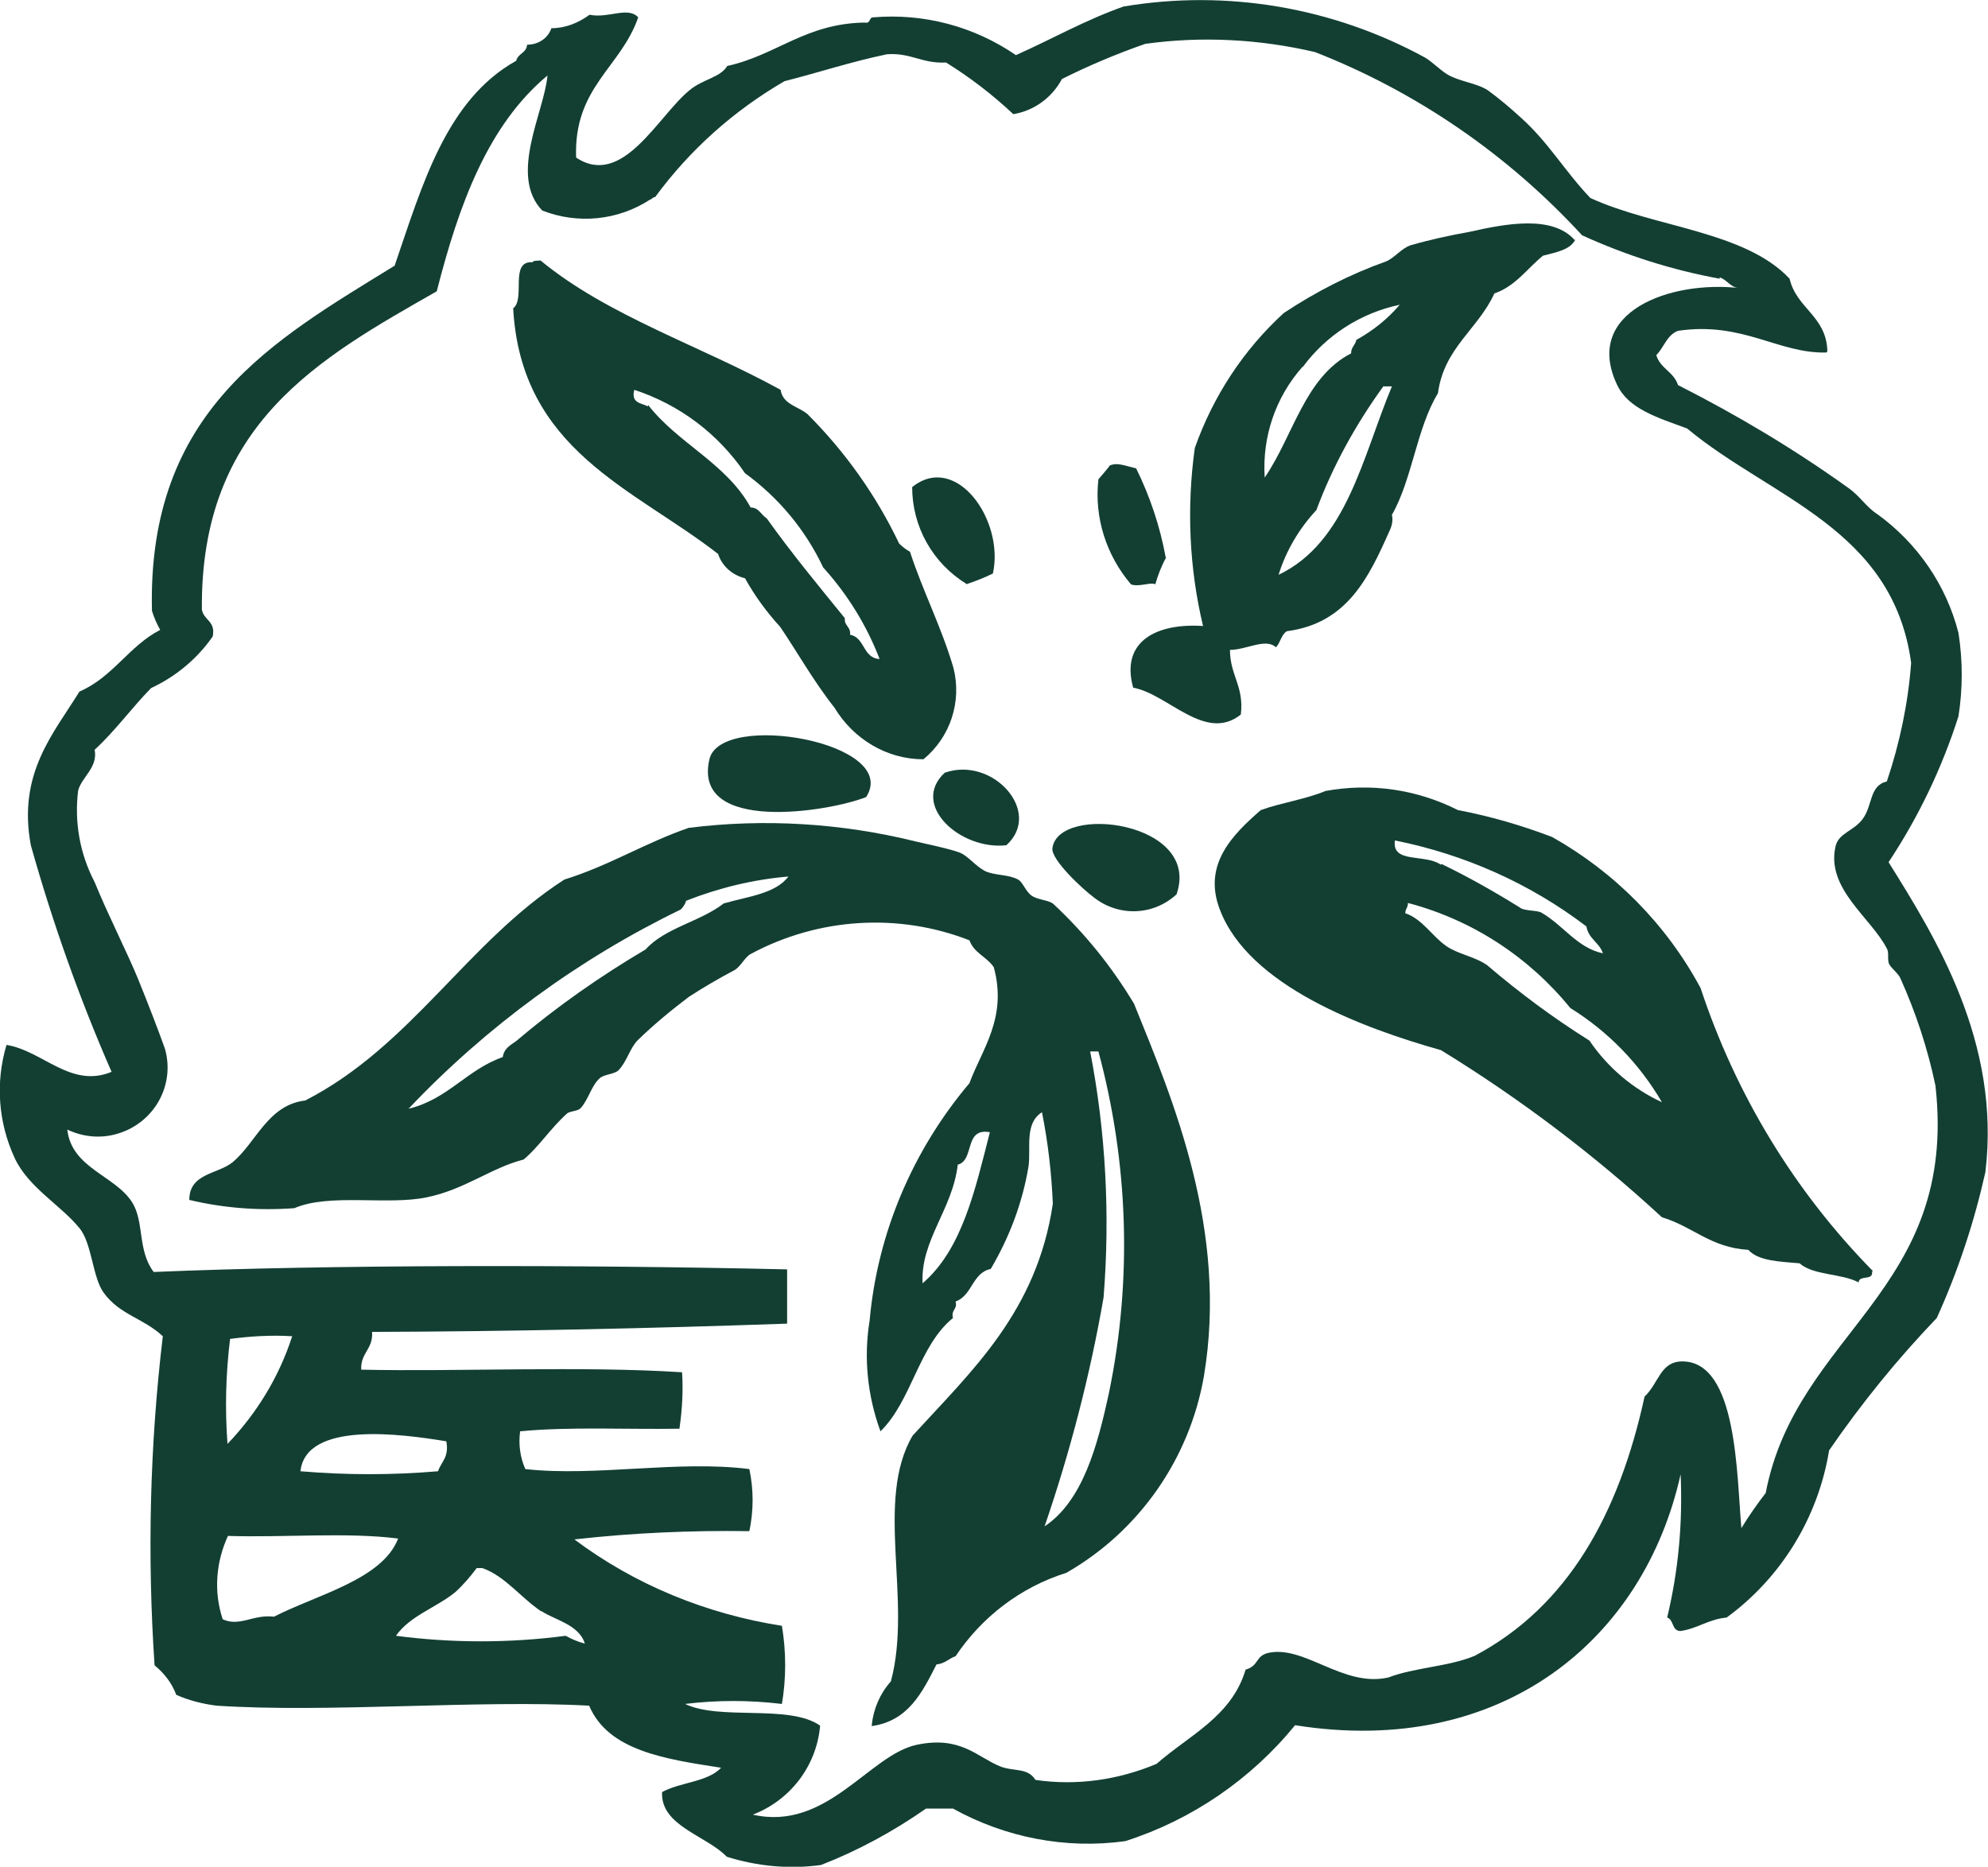
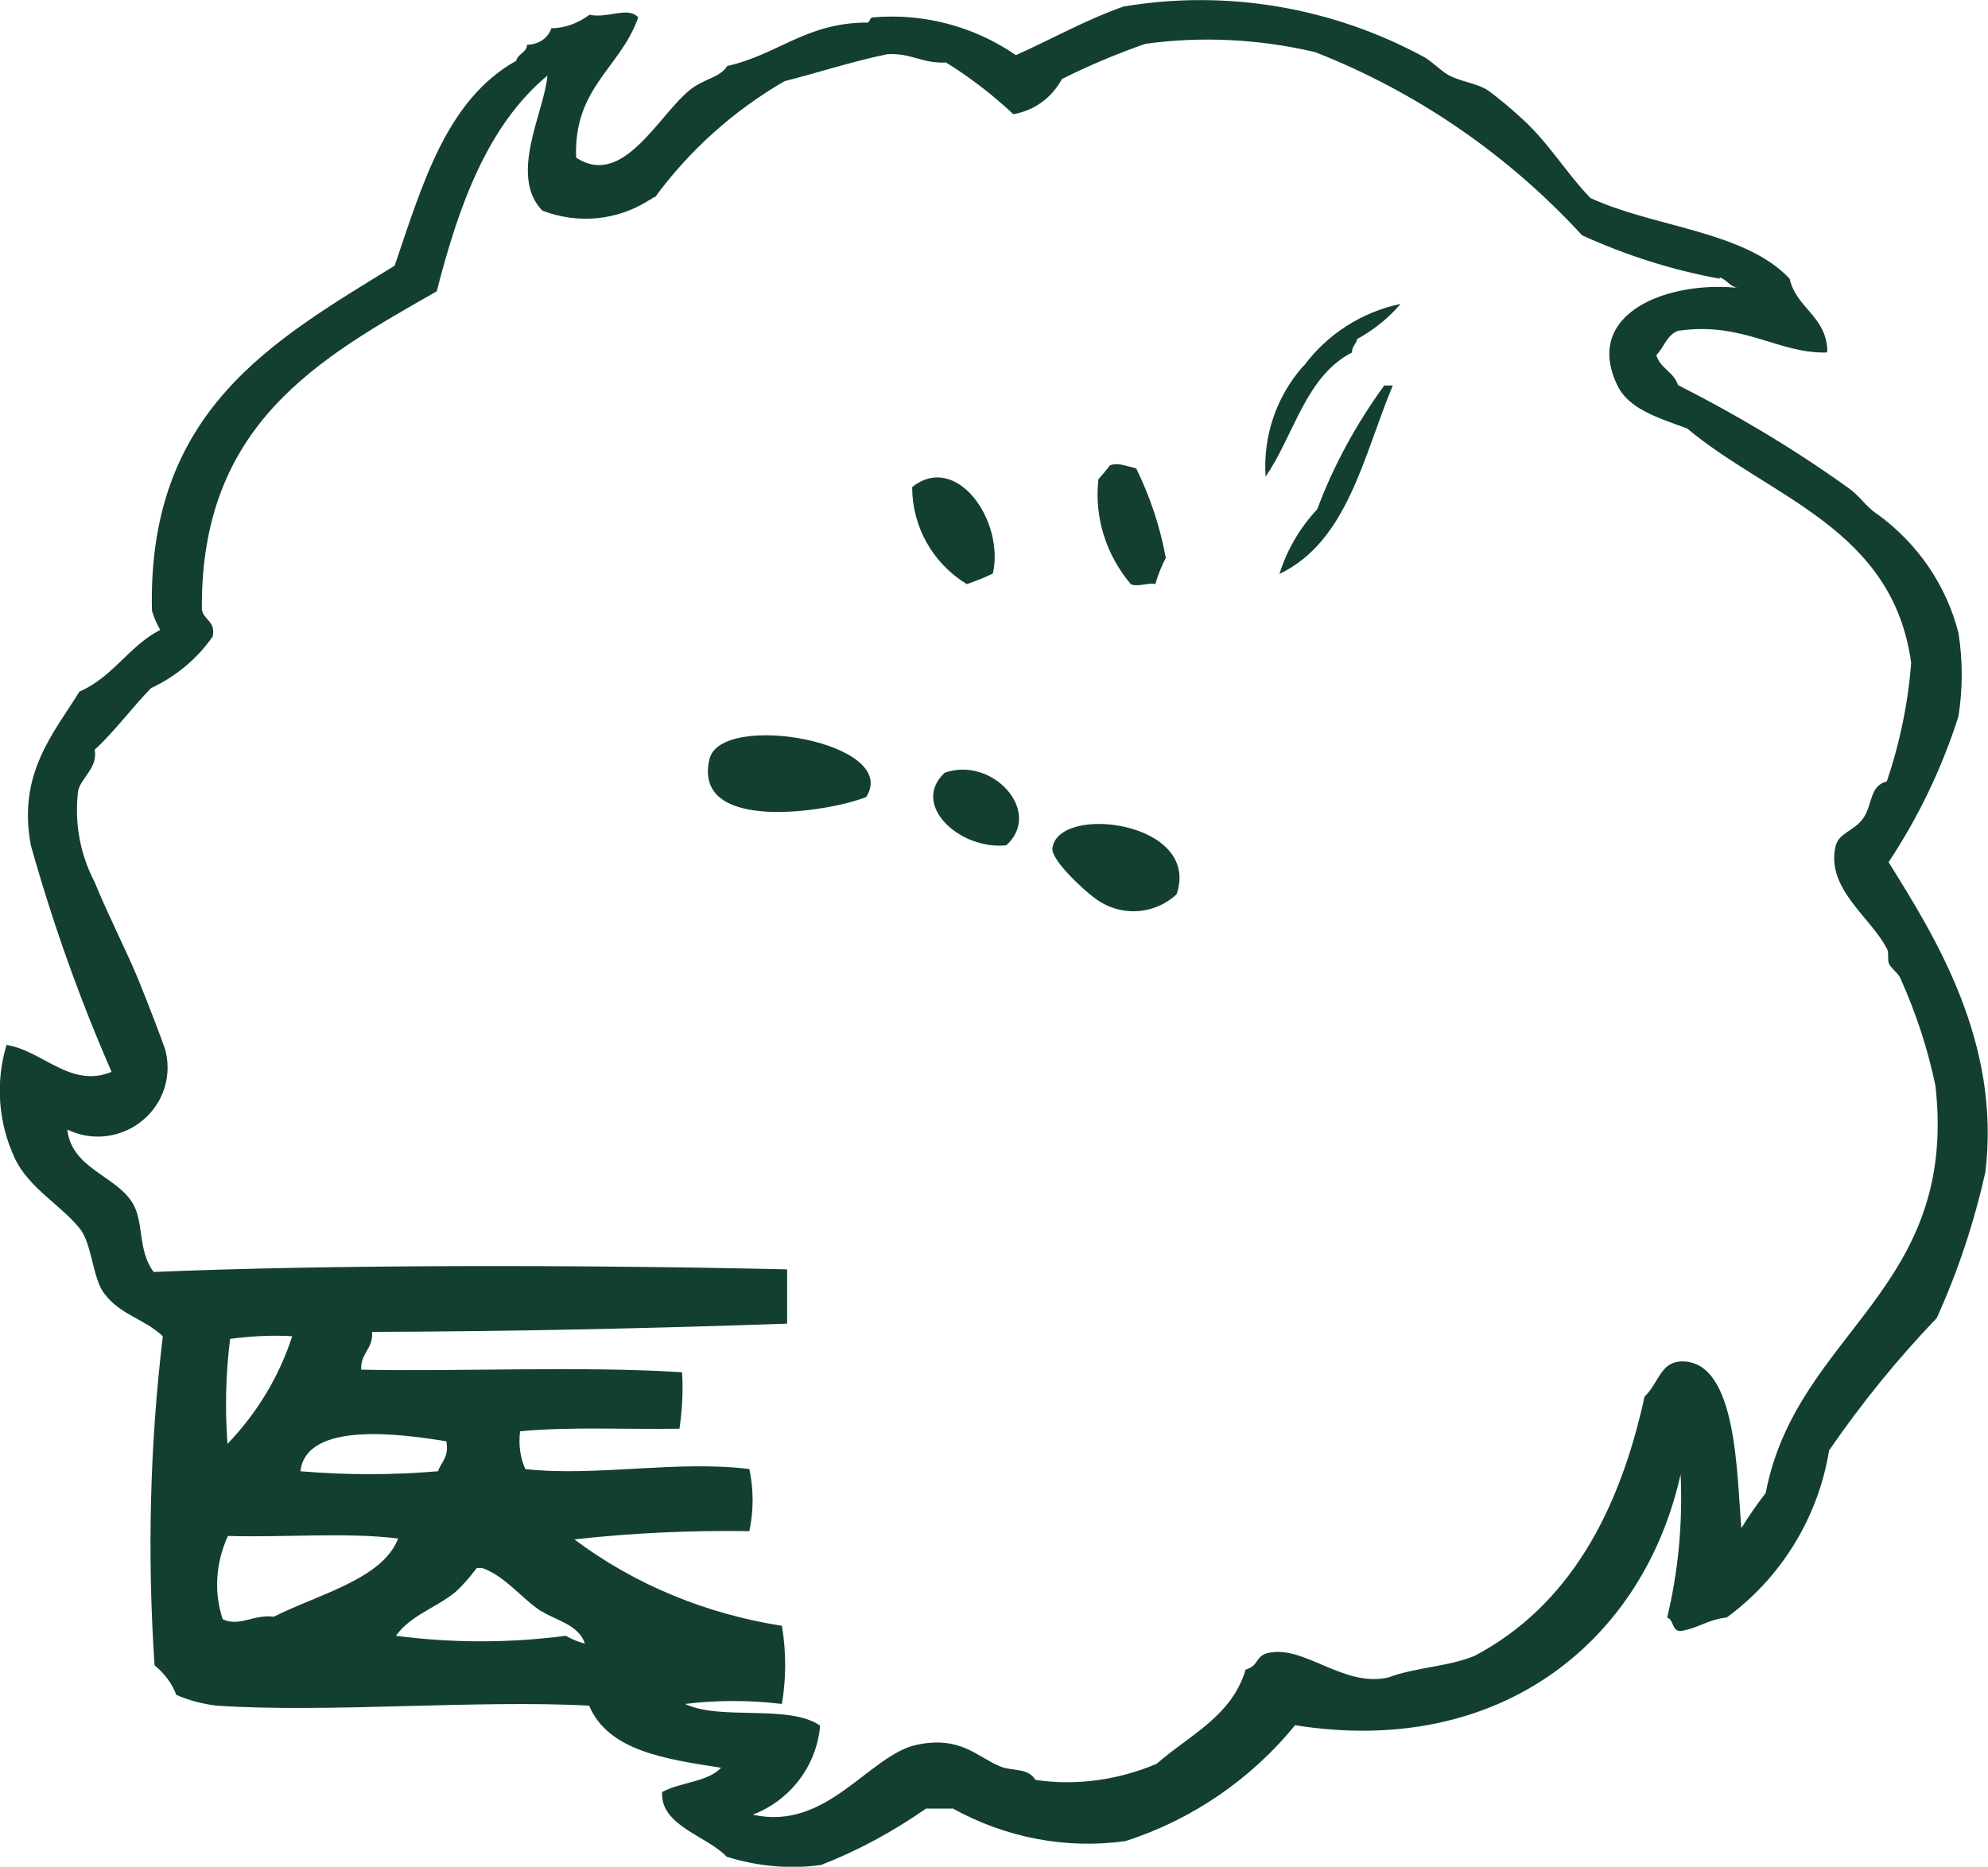
<svg xmlns="http://www.w3.org/2000/svg" viewBox="0 0 45.79 43">
  <defs>
    <style>
      .cls-1 {
        fill: #133f33;
      }
      @media (prefers-color-scheme: dark) {
        .cls-1 {
          fill: #fff;
        }
      }
    </style>
  </defs>
  <g>
    <path id="_パス_12" data-name=" パス 12" class="cls-1" d="m42.07,8.12c-1.11.03-1.92-.72-3.42-.5-.26.1-.32.38-.5.56.09.31.4.38.5.69,1.36.69,2.67,1.47,3.91,2.36.29.2.41.44.69.62.92.67,1.58,1.63,1.86,2.73.1.64.1,1.28,0,1.92-.38,1.19-.92,2.32-1.61,3.36,1.08,1.73,2.59,4.15,2.23,7.14-.26,1.16-.63,2.28-1.12,3.36-.91.95-1.73,1.96-2.48,3.05-.25,1.54-1.1,2.93-2.36,3.85-.42.04-.66.25-1.06.31-.21,0-.15-.26-.31-.31.26-1.08.36-2.18.31-3.3-.84,3.79-4.1,6.54-8.88,5.78-1.02,1.25-2.38,2.18-3.91,2.67-1.37.19-2.76-.08-3.97-.75h-.62c-.76.53-1.57.97-2.42,1.3-.73.1-1.47.03-2.17-.19-.47-.49-1.53-.71-1.49-1.49.42-.23,1.05-.23,1.36-.56-1.29-.2-2.6-.39-3.04-1.43-2.54-.14-6,.17-8.58,0-.32-.04-.64-.12-.93-.25-.1-.27-.28-.5-.5-.68-.17-2.53-.11-5.06.19-7.58-.45-.42-.99-.49-1.36-1-.26-.35-.27-1.14-.56-1.49-.43-.53-1.17-.93-1.49-1.61-.38-.82-.45-1.74-.19-2.61.83.13,1.48,1.01,2.42.62-.74-1.69-1.36-3.44-1.86-5.22-.31-1.66.53-2.58,1.12-3.54.77-.33,1.15-1.06,1.86-1.42-.08-.14-.14-.28-.19-.44-.11-4.62,2.8-6.23,5.59-7.95.64-1.87,1.19-3.82,2.8-4.72.04-.17.24-.18.25-.37.25,0,.48-.14.56-.38.32,0,.62-.12.88-.31.44.09.88-.2,1.12.06-.4,1.16-1.49,1.61-1.43,3.23,1.07.71,1.88-.95,2.61-1.55.31-.26.71-.29.87-.56,1.14-.25,1.8-.98,3.17-1,.14.03.09-.12.19-.12,1.17-.1,2.33.21,3.29.87.83-.37,1.6-.81,2.48-1.12,2.38-.4,4.83.02,6.95,1.18.15.09.34.28.5.38.28.17.68.2.94.37.26.19.51.4.75.62.65.58,1.01,1.23,1.61,1.86,1.47.68,3.56.76,4.59,1.86.16.69.85.86.87,1.67m-2.48-1.67c-1.1-.2-2.16-.54-3.17-1-1.7-1.85-3.8-3.3-6.15-4.22-1.28-.3-2.61-.37-3.91-.19-.66.23-1.3.5-1.92.81-.23.43-.64.73-1.12.81-.48-.45-1-.85-1.55-1.19-.55.03-.81-.23-1.36-.19-.82.17-1.57.42-2.36.62-1.17.68-2.18,1.58-2.98,2.67-.06,0-.07.05-.12.06-.74.48-1.66.57-2.48.25-.78-.81.05-2.28.12-3.11-1.37,1.14-2.04,2.97-2.55,4.97-2.7,1.54-5.45,3.05-5.41,7.33.04.25.32.26.25.62-.36.52-.86.93-1.42,1.19-.45.46-.83.99-1.3,1.42.08.41-.3.63-.38.94-.09.73.04,1.46.38,2.11.31.76.75,1.62,1,2.23.24.59.47,1.19.62,1.61.24.85-.26,1.72-1.11,1.96-.38.11-.78.07-1.14-.1.1.89,1.09,1.05,1.49,1.67.29.45.12,1.11.5,1.61,3.99-.17,9.8-.17,14.59-.06v1.25c-3.15.11-6.32.18-9.56.19.03.4-.27.48-.25.87,2.24.05,5.06-.09,7.39.06.03.44,0,.88-.06,1.3-1.23.02-2.53-.05-3.67.06-.04.3,0,.6.12.87,1.61.18,3.52-.21,5.16,0,.1.47.1.96,0,1.43-1.34-.02-2.7.04-4.03.19,1.4,1.05,3.05,1.72,4.78,1.99.1.6.1,1.21,0,1.8-.75-.09-1.49-.09-2.23,0,.81.39,2.4,0,3.11.5-.08.93-.69,1.72-1.55,2.05,1.71.39,2.68-1.38,3.78-1.61,1.01-.21,1.38.28,1.92.5.3.12.63.02.81.31.95.14,1.91,0,2.79-.37.75-.66,1.73-1.09,2.05-2.17.31-.09.22-.3.5-.38.84-.21,1.74.8,2.79.56.6-.23,1.4-.25,1.99-.5,2.15-1.14,3.32-3.27,3.91-5.97.33-.31.36-.81.87-.81,1.27,0,1.25,2.63,1.36,3.84.17-.28.36-.55.56-.81.71-3.71,4.44-4.64,3.91-9.38-.18-.86-.45-1.68-.81-2.48-.05-.11-.19-.21-.25-.31s0-.27-.06-.37c-.36-.71-1.41-1.38-1.18-2.36.07-.3.42-.35.62-.62.24-.32.15-.77.56-.87.3-.89.49-1.8.56-2.73-.42-3.1-3.24-3.8-5.16-5.4-.68-.25-1.35-.45-1.61-1-.8-1.67,1.2-2.43,2.86-2.23-.26,0-.31-.19-.5-.25M5.3,30.84c-.1.81-.12,1.61-.06,2.42.68-.71,1.19-1.55,1.49-2.48-.48-.03-.96,0-1.42.06m1.61,3.05c1.06.09,2.11.09,3.17,0,.07-.22.26-.32.19-.69-1.04-.17-3.23-.47-3.36.69m-1.67,1.49c-.28.61-.33,1.29-.12,1.92.39.18.71-.12,1.18-.06,1-.51,2.5-.86,2.86-1.8-1.18-.15-2.63-.02-3.91-.06m7.21,1.74c-.49-.33-.83-.81-1.36-1h-.13c-.15.2-.31.39-.5.56-.43.35-1.04.54-1.36,1,1.29.17,2.62.17,3.91,0,.14.08.29.14.44.18-.13-.44-.71-.55-1-.75" />
-     <path id="_パス_13" data-name=" パス 13" class="cls-1" d="m36.29,5.51c-.12.25-.45.3-.75.38-.37.3-.63.7-1.12.87-.38.83-1.16,1.25-1.3,2.3-.49.8-.59,1.98-1.06,2.8.03.13,0,.26-.06.38-.48,1.08-.98,2.12-2.36,2.3-.13.08-.15.27-.25.37-.24-.22-.68.06-1.06.06,0,.59.33.84.25,1.49-.82.65-1.67-.47-2.48-.62-.3-1.09.57-1.49,1.61-1.42-.32-1.34-.38-2.73-.19-4.1.42-1.19,1.12-2.26,2.05-3.11.74-.49,1.52-.89,2.36-1.19.19-.08.35-.3.56-.37.45-.13.91-.23,1.36-.31.84-.19,1.91-.39,2.42.19m-6.27,2.92c-.62.7-.93,1.61-.87,2.55.66-.96.92-2.31,1.99-2.86,0-.15.1-.19.12-.31.38-.21.72-.48,1-.81-.9.19-1.69.7-2.23,1.43m1.86.44c-.64.88-1.17,1.84-1.55,2.86-.4.43-.7.94-.87,1.49,1.57-.75,1.93-2.71,2.61-4.34h-.19,0Z" />
-     <path id="_パス_14" data-name=" パス 14" class="cls-1" d="m12.26,6.06c0-.07.12-.05.19-.06,1.55,1.28,3.7,1.97,5.53,2.98.05.34.41.38.62.56.87.87,1.58,1.87,2.11,2.98.07.07.16.14.25.19.3.92.72,1.72,1,2.67.2.78-.07,1.6-.69,2.11-.84,0-1.61-.46-2.05-1.19-.47-.59-.9-1.35-1.25-1.86-.31-.34-.59-.72-.81-1.12-.29-.07-.53-.28-.62-.56-1.94-1.51-4.54-2.38-4.72-5.66.29-.21-.09-1.09.44-1.06m2.67,3.29c.69.89,1.8,1.34,2.36,2.36.19,0,.24.17.37.25.57.8,1.19,1.55,1.8,2.3-.02.18.14.19.12.38.35.07.29.54.68.56-.3-.78-.74-1.49-1.3-2.11-.41-.87-1.03-1.61-1.8-2.17-.62-.91-1.51-1.58-2.55-1.92-.08.31.16.3.31.38" />
+     <path id="_パス_13" data-name=" パス 13" class="cls-1" d="m36.29,5.51m-6.27,2.92c-.62.7-.93,1.61-.87,2.55.66-.96.92-2.31,1.99-2.86,0-.15.1-.19.12-.31.38-.21.72-.48,1-.81-.9.19-1.69.7-2.23,1.43m1.86.44c-.64.88-1.17,1.84-1.55,2.86-.4.43-.7.94-.87,1.49,1.57-.75,1.93-2.71,2.61-4.34h-.19,0Z" />
    <path id="_パス_15" data-name=" パス 15" class="cls-1" d="m26.86,12.84c-.11.2-.19.41-.25.62-.1-.06-.38.07-.56,0-.57-.67-.85-1.54-.75-2.42,0,0,.29-.33.25-.31.17-.09.37,0,.62.06.32.65.55,1.34.68,2.05" />
    <path id="_パス_16" data-name=" パス 16" class="cls-1" d="m22.26,13.45c-.78-.48-1.25-1.32-1.25-2.23,1.01-.81,2.13.76,1.86,1.99-.2.1-.41.18-.62.25" />
    <path id="_パス_17" data-name=" パス 17" class="cls-1" d="m19.95,18.36c-.85.34-4.01.85-3.61-.87.26-1.12,4.42-.39,3.61.87" />
    <path id="_パス_18" data-name=" パス 18" class="cls-1" d="m21.76,17.8c1.1-.39,2.27.9,1.42,1.67-1.06.12-2.22-.93-1.42-1.67" />
-     <path id="_パス_19" data-name=" パス 19" class="cls-1" d="m43.12,29.29c.03.22-.3.07-.31.25-.39-.21-1.05-.16-1.36-.44-.45-.04-.95-.05-1.18-.31-.87-.05-1.28-.54-1.99-.75-1.56-1.44-3.28-2.74-5.09-3.85-1.81-.51-4.42-1.48-5.09-3.23-.41-1.05.3-1.74.94-2.3.47-.17,1.04-.25,1.49-.44,1.04-.19,2.1-.04,3.05.44.74.14,1.46.35,2.17.62,1.44.81,2.63,2.01,3.42,3.48.81,2.45,2.16,4.68,3.97,6.52m-9.94-9.38c.62.3,1.22.64,1.8,1,.1.09.38.06.5.12.52.3.82.81,1.42.94-.08-.25-.33-.33-.38-.62-1.3-.99-2.81-1.66-4.41-1.98-.08.54.69.3,1.06.56m-.81,1.12c.39.14.6.52.93.75.27.19.65.24.94.44.75.64,1.53,1.22,2.36,1.74.42.62,1,1.11,1.67,1.42-.52-.89-1.24-1.63-2.11-2.17-.96-1.18-2.26-2.03-3.74-2.42,0,.12-.07.14-.06.25" />
-     <path id="_パス_20" data-name=" パス 20" class="cls-1" d="m20.08,39.73c.04-.37.19-.72.44-1,.5-1.86-.38-4.16.5-5.66,1.36-1.49,2.86-2.85,3.23-5.34-.03-.71-.11-1.41-.25-2.11-.41.26-.25.82-.31,1.25-.14.84-.44,1.63-.87,2.36-.43.09-.42.61-.81.75.05.19-.11.18-.06.38-.79.64-.95,1.91-1.67,2.61-.3-.82-.39-1.69-.25-2.55.18-2.01.99-3.92,2.3-5.47.28-.77.88-1.5.56-2.67-.16-.24-.46-.33-.56-.62-1.64-.64-3.48-.52-5.03.31-.14.07-.23.28-.37.37-.36.19-.72.4-1.06.62-.41.31-.81.64-1.18,1-.18.18-.25.49-.44.69-.1.1-.33.09-.44.19-.19.17-.26.5-.44.69-.07.07-.24.06-.31.12-.38.34-.65.77-1,1.06-.75.19-1.35.69-2.23.87-.91.19-2.24-.1-3.05.25-.82.06-1.62,0-2.42-.19,0-.62.66-.59,1-.87.54-.45.81-1.32,1.67-1.42,2.44-1.25,3.73-3.65,5.97-5.09,1.03-.32,1.85-.84,2.86-1.19,1.74-.22,3.52-.11,5.22.31.33.08.67.14,1,.25.21.07.38.32.62.44.23.1.53.07.75.19.11.06.17.27.31.37s.39.1.5.19c.73.68,1.35,1.45,1.86,2.3.91,2.24,2.17,5.23,1.61,8.58-.33,1.9-1.49,3.57-3.17,4.53-1.05.33-1.94,1.01-2.55,1.92-.15.05-.24.17-.44.19-.33.65-.65,1.3-1.49,1.42m-4.28-19c-.02.07-.07.14-.12.19-2.35,1.14-4.48,2.7-6.27,4.59.91-.22,1.34-.9,2.17-1.19.03-.21.19-.28.31-.37.93-.79,1.93-1.49,2.98-2.11.45-.5,1.26-.64,1.8-1.06.55-.16,1.19-.22,1.49-.62-.81.07-1.6.26-2.36.56m9.62,9.13c-.31,1.79-.77,3.56-1.36,5.28.88-.59,1.22-1.85,1.49-3.11.53-2.59.44-5.27-.25-7.83h-.19c.36,1.86.46,3.76.31,5.65m-3.36-3.04c-.12,1.03-.86,1.74-.81,2.73.91-.78,1.21-2.15,1.55-3.48-.61-.11-.34.66-.75.75" />
    <path id="_パス_21" data-name=" パス 21" class="cls-1" d="m27.1,20.6c-.54.5-1.35.52-1.92.06-.23-.17-.97-.85-.94-1.12.13-1.03,3.44-.62,2.86,1.06" />
  </g>
</svg>